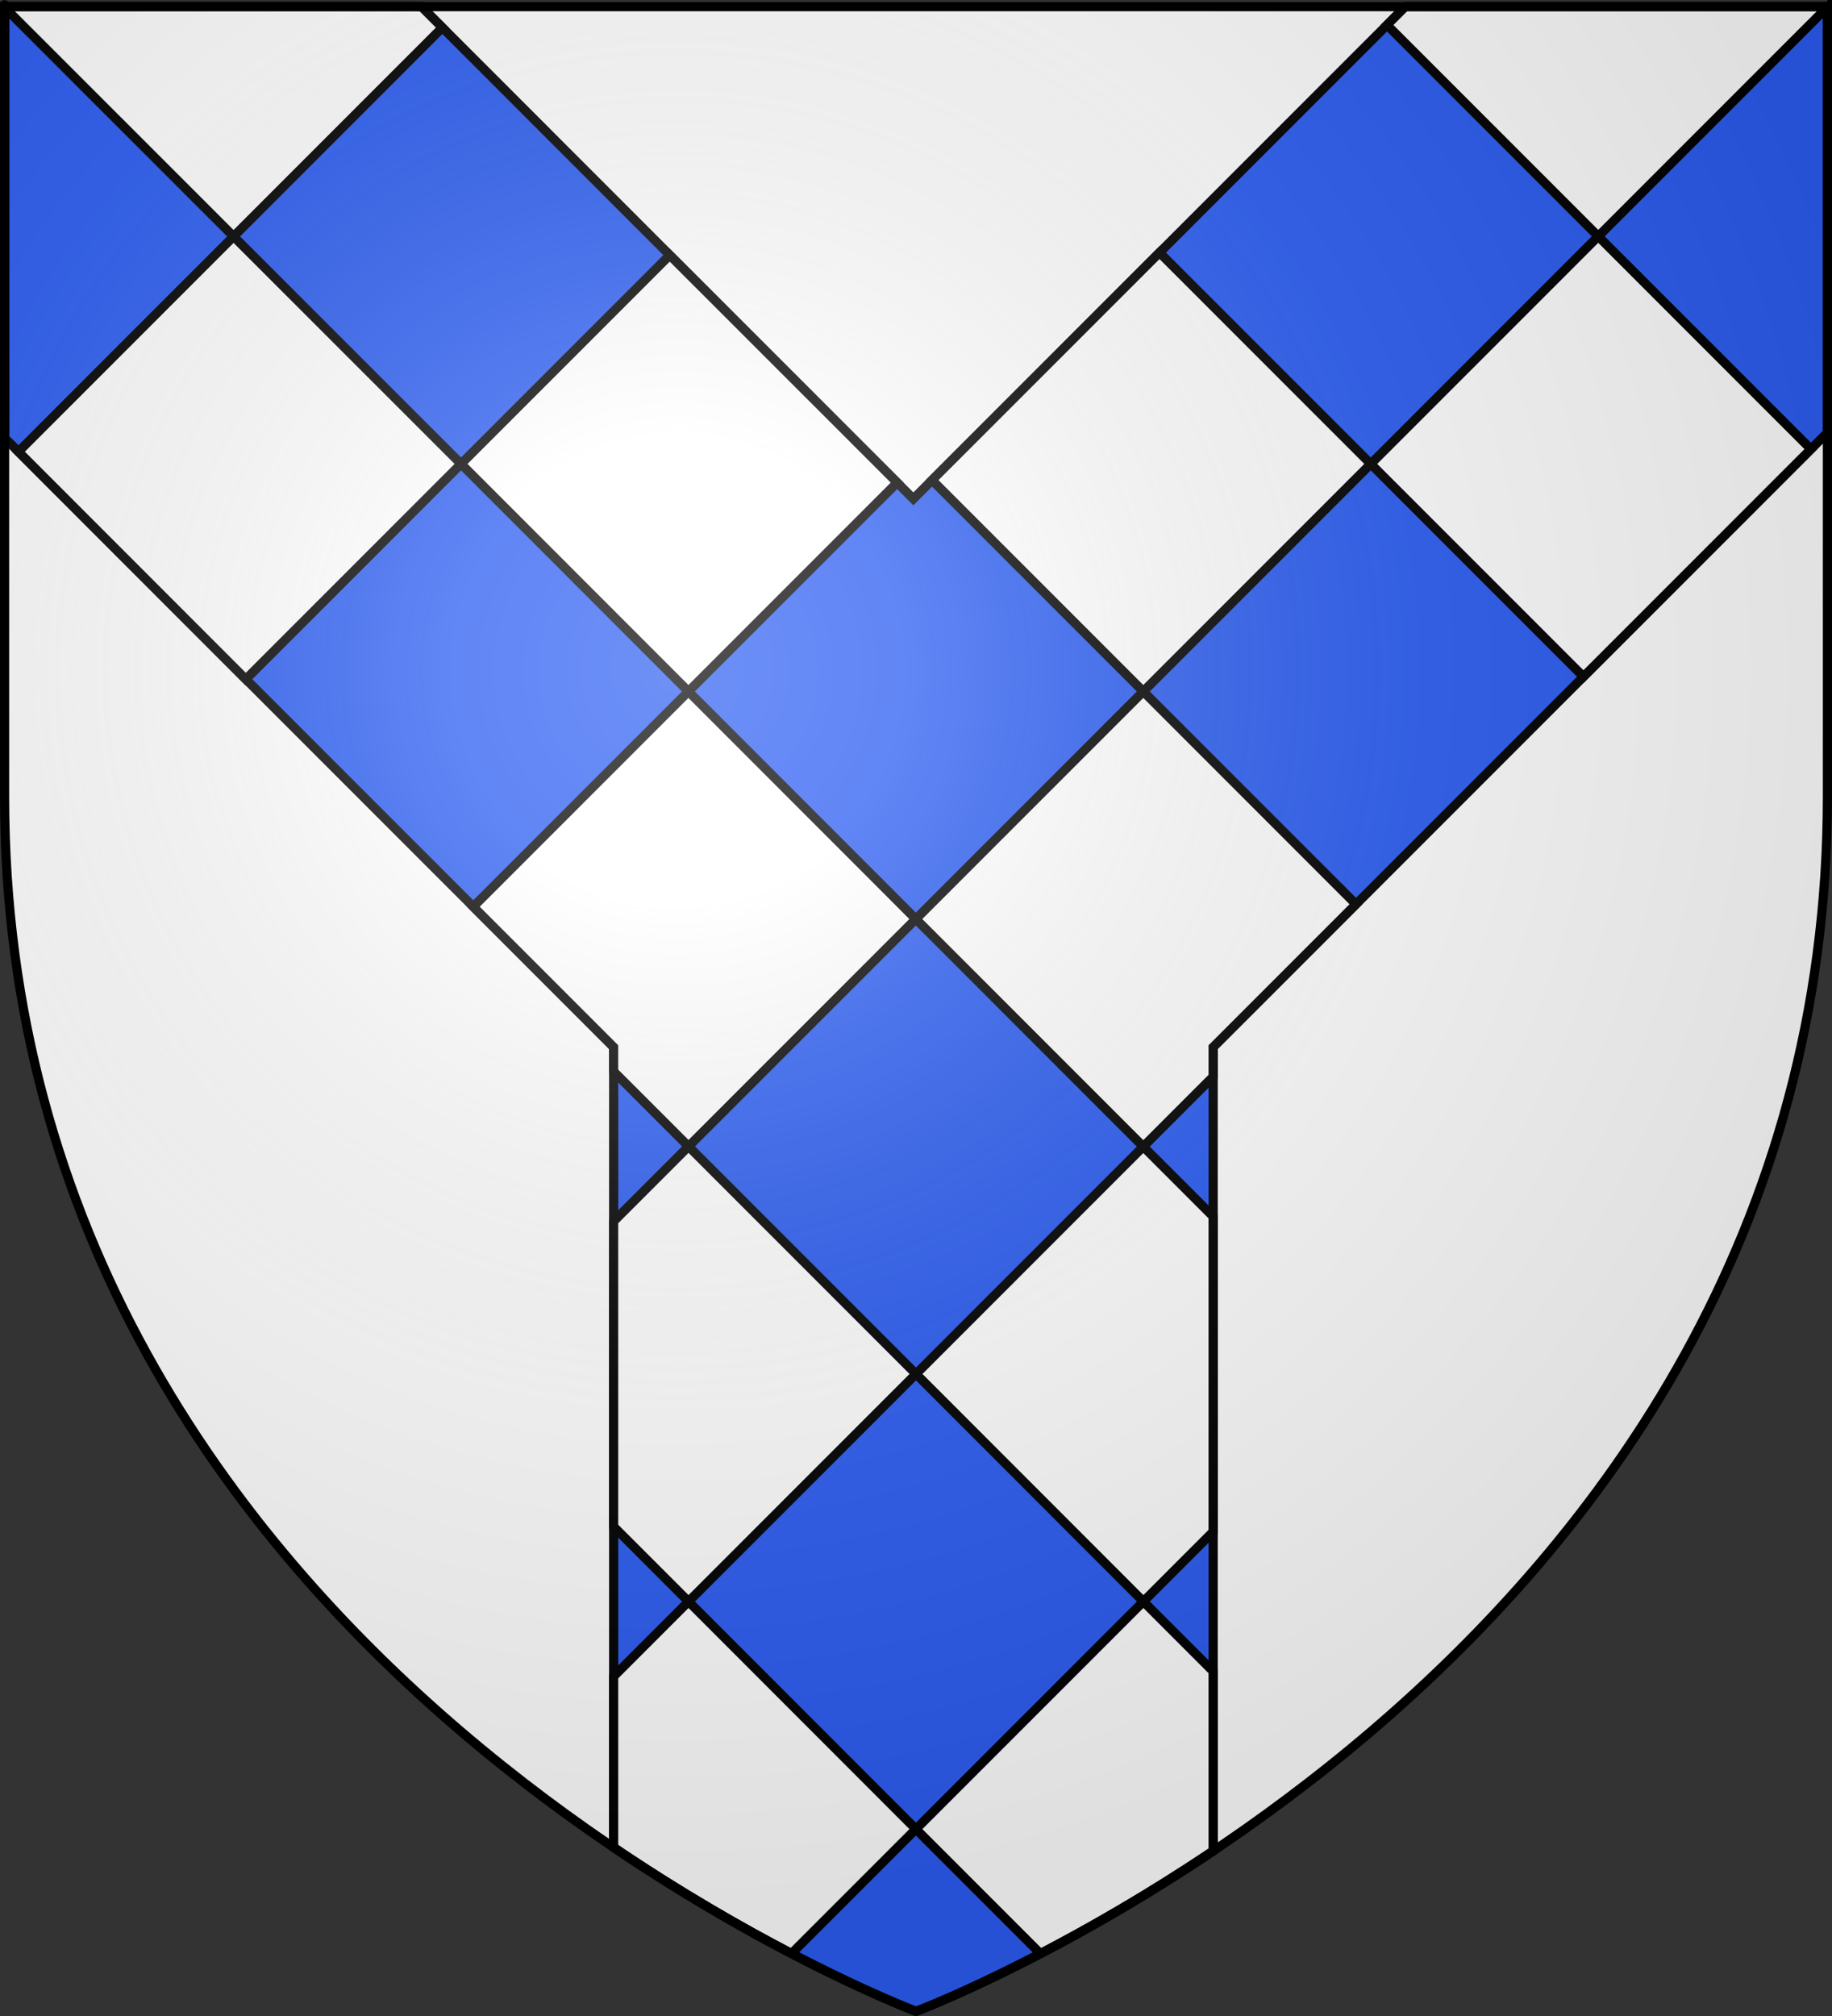
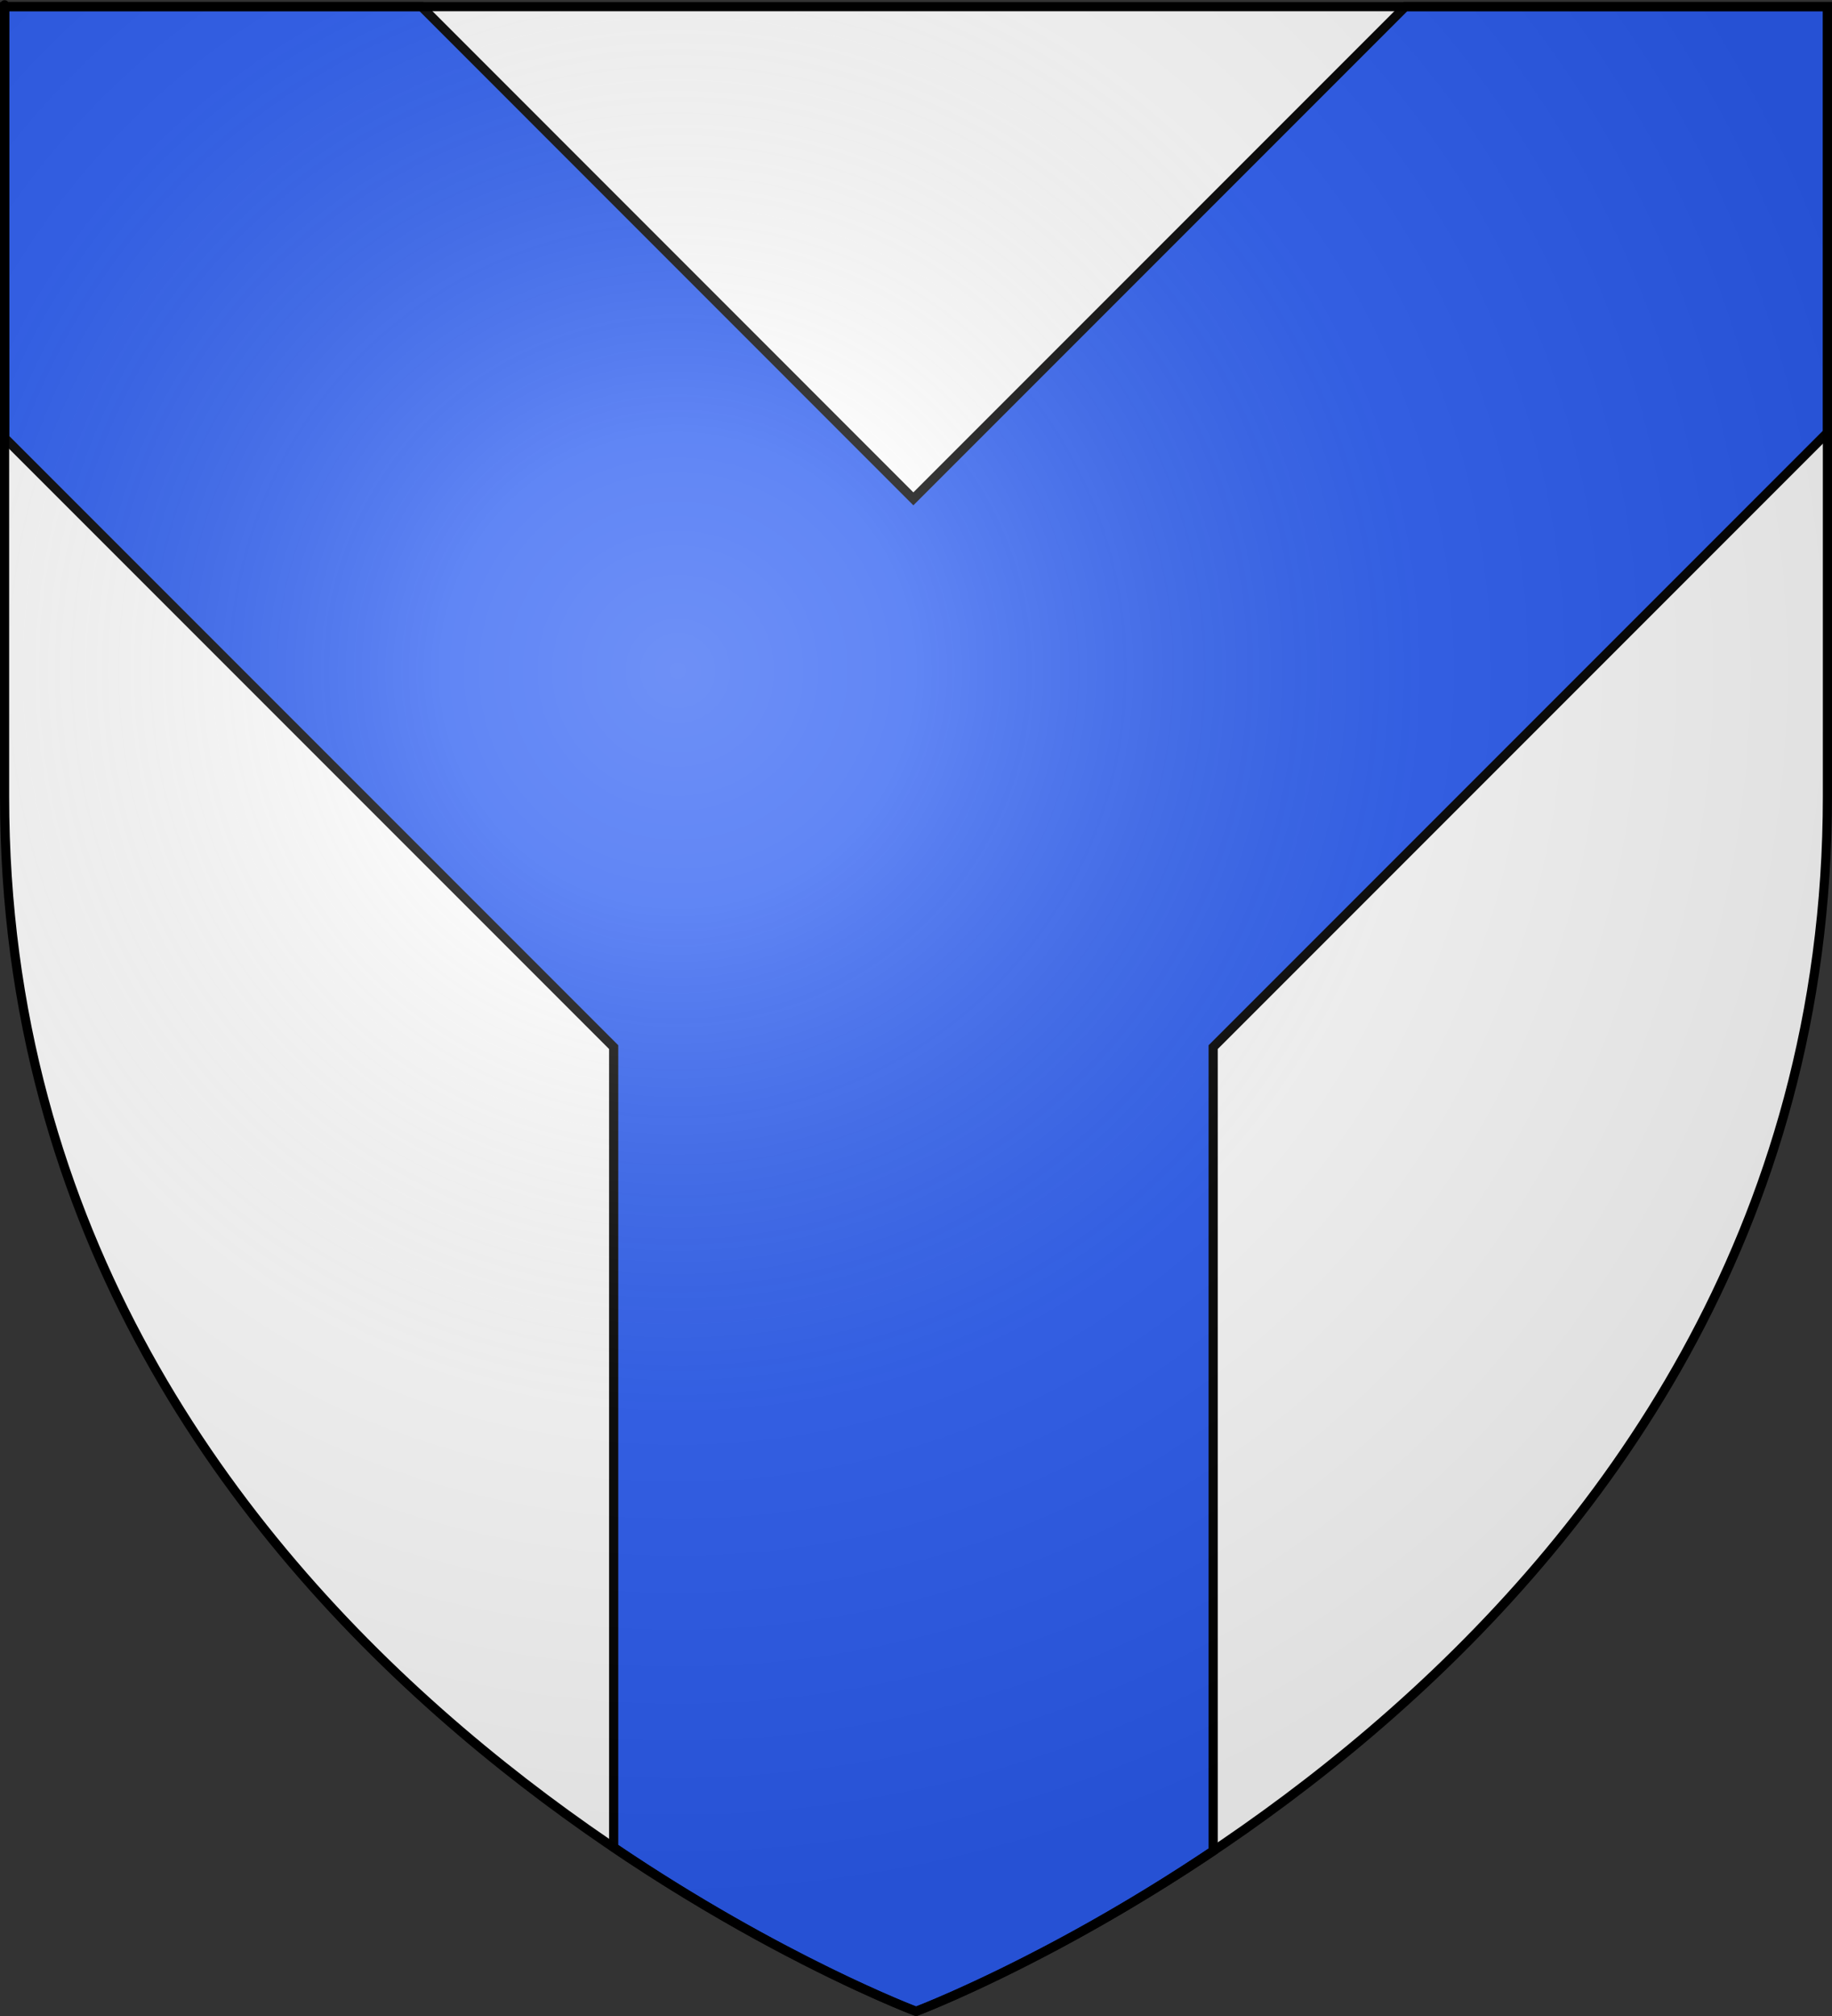
<svg xmlns="http://www.w3.org/2000/svg" xmlns:ns1="http://sodipodi.sourceforge.net/DTD/sodipodi-0.dtd" xmlns:ns2="http://www.inkscape.org/namespaces/inkscape" xmlns:xlink="http://www.w3.org/1999/xlink" height="660" width="600" version="1.0" id="svg2" ns1:version="0.32" ns2:version="0.45.1" ns1:docname="Blason ville fr Coulobres (Hérault).svg" ns1:docbase="C:\Users\Jany\Documents\aaaOuiqui\Blasons\Blasons Hérault" ns2:export-filename="/Users/olivier/Desktop/Blason Rouge/Blason_Vide_3D.png" ns2:export-xdpi="144" ns2:export-ydpi="144" ns2:output_extension="org.inkscape.output.svg.inkscape">
  <rect width="100%" height="100%" fill="#333333" stroke="none" />
  <ns1:namedview ns2:window-height="814" ns2:window-width="1152" ns2:pageshadow="2" ns2:pageopacity="0.0" guidetolerance="10.0" gridtolerance="10.0" objecttolerance="10.0" borderopacity="1.0" bordercolor="#666666" pagecolor="#ffffff" id="base" showgrid="false" height="660px" ns2:zoom="0.63" ns2:cx="196.72364" ns2:cy="440.14261" ns2:window-x="0" ns2:window-y="14" ns2:current-layer="layer3" showguides="true" ns2:guide-bbox="true" />
  <desc id="desc4">Flag of Canton of Valais (Wallis)</desc>
  <defs id="defs6">
    <linearGradient id="linearGradient2893">
      <stop style="stop-color:white;stop-opacity:0.314;" offset="0" id="stop2895" />
      <stop id="stop2897" offset="0.19" style="stop-color:white;stop-opacity:0.251;" />
      <stop style="stop-color:#6b6b6b;stop-opacity:0.125;" offset="0.6" id="stop2901" />
      <stop style="stop-color:black;stop-opacity:0.125;" offset="1" id="stop2899" />
    </linearGradient>
    <radialGradient ns2:collect="always" xlink:href="#linearGradient2893" id="radialGradient3163" gradientUnits="userSpaceOnUse" gradientTransform="matrix(1.353,0,0,1.349,-77.629,-85.747)" cx="221.445" cy="226.331" fx="221.445" fy="226.331" r="300" />
  </defs>
  <g ns2:groupmode="layer" id="layer3" ns2:label="Fond écu" style="display:inline">
    <g id="g26017" transform="matrix(0.969,0,0,1,1973.062,-222.234)">
      <path ns2:tile-cy="498.09524" ns2:tile-cx="754.85784" ns2:tile-h="145.21523" ns2:tile-w="77.54892" d="M 755.485,465.842 C 749.207,497.057 737.504,519.158 724.79,535.046 C 730.075,533.46 736.016,528.951 741.76,525.007 C 738.247,533.192 734.734,540.342 731.221,547.565 C 733.319,546.787 739.975,539.497 749.015,528.801 C 750.432,543.505 752.348,560.065 755.211,570.035 C 757.49,560.081 759.176,543.605 760.985,528.477 C 766.435,535.242 771.728,542.086 779.101,547.888 L 768.749,524.595 C 774.095,528.334 780.002,533.284 785.67,535.37 C 772.23,518.689 760.912,497.06 755.485,465.842 z M 729.927,467.657 C 729.35,465.841 721.229,471.653 716.751,459.471 C 727.433,471.751 738.469,446.541 747.397,463.451 C 750.153,470.428 738.082,482.533 729.927,467.657 z M 779.788,467.501 C 780.365,465.686 788.487,471.497 792.964,459.315 C 782.283,471.596 771.247,446.385 762.319,463.296 C 759.563,470.272 771.633,482.378 779.788,467.501 z M 758.27,440.8 C 756.624,439.841 764.067,433.183 753.155,426.155 C 762.81,439.259 735.799,444.53 750.354,456.932 C 756.562,461.143 771.009,452.004 758.27,440.8 z " style="fill:#000000;fill-opacity:1;fill-rule:evenodd;stroke:#000000;stroke-width:1.336;stroke-linecap:round;stroke-linejoin:round;stroke-miterlimit:4;stroke-opacity:1" id="path1883" />
      <use id="use25873" xlink:href="#path1883" ns2:tiled-clone-of="#path1883" y="0" x="0" width="600" height="660" />
      <use id="use25887" transform="translate(155.098,0)" xlink:href="#path1883" ns2:tiled-clone-of="#path1883" y="0" x="0" width="600" height="660" />
      <use id="use25901" transform="translate(310.196,0)" xlink:href="#path1883" ns2:tiled-clone-of="#path1883" y="0" x="0" width="600" height="660" />
      <use id="use25915" transform="translate(465.294,0)" xlink:href="#path1883" ns2:tiled-clone-of="#path1883" y="0" x="0" width="600" height="660" />
      <use id="use25929" transform="translate(620.391,0)" xlink:href="#path1883" ns2:tiled-clone-of="#path1883" y="0" x="0" width="600" height="660" />
      <use id="use25943" transform="translate(775.489,0)" xlink:href="#path1883" ns2:tiled-clone-of="#path1883" y="0" x="0" width="600" height="660" />
      <use id="use25957" transform="translate(930.587,0)" xlink:href="#path1883" ns2:tiled-clone-of="#path1883" y="0" x="0" width="600" height="660" />
      <use id="use25971" transform="translate(1085.685,0)" xlink:href="#path1883" ns2:tiled-clone-of="#path1883" y="0" x="0" width="600" height="660" />
      <use id="use25985" transform="translate(1240.783,0)" xlink:href="#path1883" ns2:tiled-clone-of="#path1883" y="0" x="0" width="600" height="660" />
      <use id="use25999" transform="translate(1395.881,0)" xlink:href="#path1883" ns2:tiled-clone-of="#path1883" y="0" x="0" width="600" height="660" />
    </g>
    <path ns2:export-ydpi="144" ns2:export-xdpi="144" id="path26937" style="opacity:1;fill:url(#radialGradient3163);fill-opacity:1;fill-rule:evenodd;stroke:none;stroke-width:1px;stroke-linecap:butt;stroke-linejoin:miter;stroke-opacity:1;display:none" d="M 300,658.5 C 300,658.5 598.5,546.18 598.5,260.728 C 598.5,-24.723 598.5,2.176 598.5,2.176 L 1.5,2.176 L 1.5,260.728 C 1.5,546.18 300,658.5 300,658.5 z " ns1:nodetypes="cccccc" />
    <path ns2:export-ydpi="144" ns2:export-xdpi="144" id="path26941" style="opacity:1;fill:#ffffff;fill-opacity:1;fill-rule:evenodd;stroke:none;stroke-width:1px;stroke-linecap:butt;stroke-linejoin:miter;stroke-opacity:1;display:inline" d="M 300,658.5 C 300,658.5 598.5,546.18 598.5,260.728 C 598.5,-24.723 598.5,2.176 598.5,2.176 L 1.5,2.176 L 1.5,260.728 C 1.5,546.18 300,658.5 300,658.5 z " ns1:nodetypes="cccccc" />
  </g>
  <g ns2:groupmode="layer" id="layer4" ns2:label="Meubles" style="display:inline">
    <path id="path7399" d="M 1.544,2.158 L 1.544,143.377 L 200.982,342.814 L 200.982,604.783 C 255.579,641.732 300.044,658.471 300.044,658.471 C 300.044,658.471 343.544,642.083 397.326,605.971 L 397.326,342.814 L 598.544,141.596 C 598.544,104.02 598.544,2.158 598.544,2.158 L 460.294,2.158 L 299.138,163.314 L 138.013,2.158 L 1.544,2.158 z " style="fill:#2b5df2;fill-opacity:1;fill-rule:evenodd;stroke:#000000;stroke-width:3;stroke-linecap:butt;stroke-linejoin:miter;stroke-miterlimit:4;stroke-dasharray:none;stroke-opacity:1;display:inline" />
-     <path style="fill:#ffffff;fill-opacity:1;fill-rule:evenodd;stroke:#000000;stroke-width:3;stroke-linecap:butt;stroke-linejoin:miter;stroke-miterlimit:4;stroke-dasharray:none;stroke-opacity:1;display:inline" d="M 1.531,2.156 L 1.531,2.469 L 76.5,77.406 L 144.875,9.031 L 138,2.156 L 1.531,2.156 z M 76.5,77.406 L 6.031,147.875 L 80.5,222.375 L 151,151.875 L 76.5,77.406 z M 151,151.875 L 225.469,226.375 L 293.844,158 L 219.344,83.531 L 151,151.875 z M 225.469,226.375 L 155,296.844 L 200.969,342.812 L 200.969,350.781 L 225.5,375.312 L 299.938,300.875 L 225.469,226.375 z M 299.938,300.875 L 374.438,375.375 L 397.312,352.5 L 397.312,342.812 L 444.094,296.031 L 374.438,226.375 L 299.938,300.875 z M 374.438,226.375 L 448.938,151.875 L 379.75,82.688 L 305.25,157.188 L 374.438,226.375 z M 448.938,151.875 L 518.594,221.531 L 593.094,147.031 L 523.438,77.375 L 448.938,151.875 z M 523.438,77.375 L 597.938,2.875 L 597.219,2.156 L 460.281,2.156 L 454.25,8.188 L 523.438,77.375 z M 597.938,2.875 L 598.531,3.469 C 598.531,3.453 598.531,2.283 598.531,2.281 L 597.938,2.875 z M 374.438,375.375 L 300,449.812 L 374.469,524.312 L 397.312,501.469 L 397.312,398.25 L 374.438,375.375 z M 374.469,524.312 L 299.969,598.812 L 340.719,639.562 C 356.669,631.259 376.162,620.171 397.312,605.969 L 397.312,547.156 L 374.469,524.312 z M 299.969,598.812 L 225.5,524.312 L 200.969,548.844 L 200.969,604.781 C 222.758,619.527 242.871,631.003 259.25,639.531 L 299.969,598.812 z M 225.5,524.312 L 300,449.812 L 225.5,375.312 L 200.969,399.844 L 200.969,499.781 L 225.5,524.312 z " id="path13364" />
  </g>
  <g ns2:groupmode="layer" id="layer2" ns2:label="Reflet final" ns1:insensitive="true" style="display:inline">
    <path ns1:nodetypes="cccccc" d="M 300,658.5 C 300,658.5 598.5,546.18 598.5,260.728 C 598.5,-24.723 598.5,2.176 598.5,2.176 L 1.5,2.176 L 1.5,260.728 C 1.5,546.18 300,658.5 300,658.5 z " style="opacity:1;fill:url(#radialGradient3163);fill-opacity:1;fill-rule:evenodd;stroke:none;stroke-width:1px;stroke-linecap:butt;stroke-linejoin:miter;stroke-opacity:1" id="path2875" ns2:export-xdpi="144" ns2:export-ydpi="144" />
  </g>
  <g ns2:groupmode="layer" id="layer1" ns2:label="Contour final" ns1:insensitive="true">
    <path ns1:nodetypes="cccccc" d="M 300,658.5 C 300,658.5 1.5,546.18 1.5,260.728 C 1.5,-24.723 1.5,2.176 1.5,2.176 L 598.5,2.176 L 598.5,260.728 C 598.5,546.18 300,658.5 300,658.5 z " style="opacity:1;fill:none;fill-opacity:1;fill-rule:evenodd;stroke:#000000;stroke-width:3;stroke-linecap:butt;stroke-linejoin:miter;stroke-miterlimit:4;stroke-dasharray:none;stroke-opacity:1" id="path1411" ns2:export-xdpi="144" ns2:export-ydpi="144" />
  </g>
</svg>